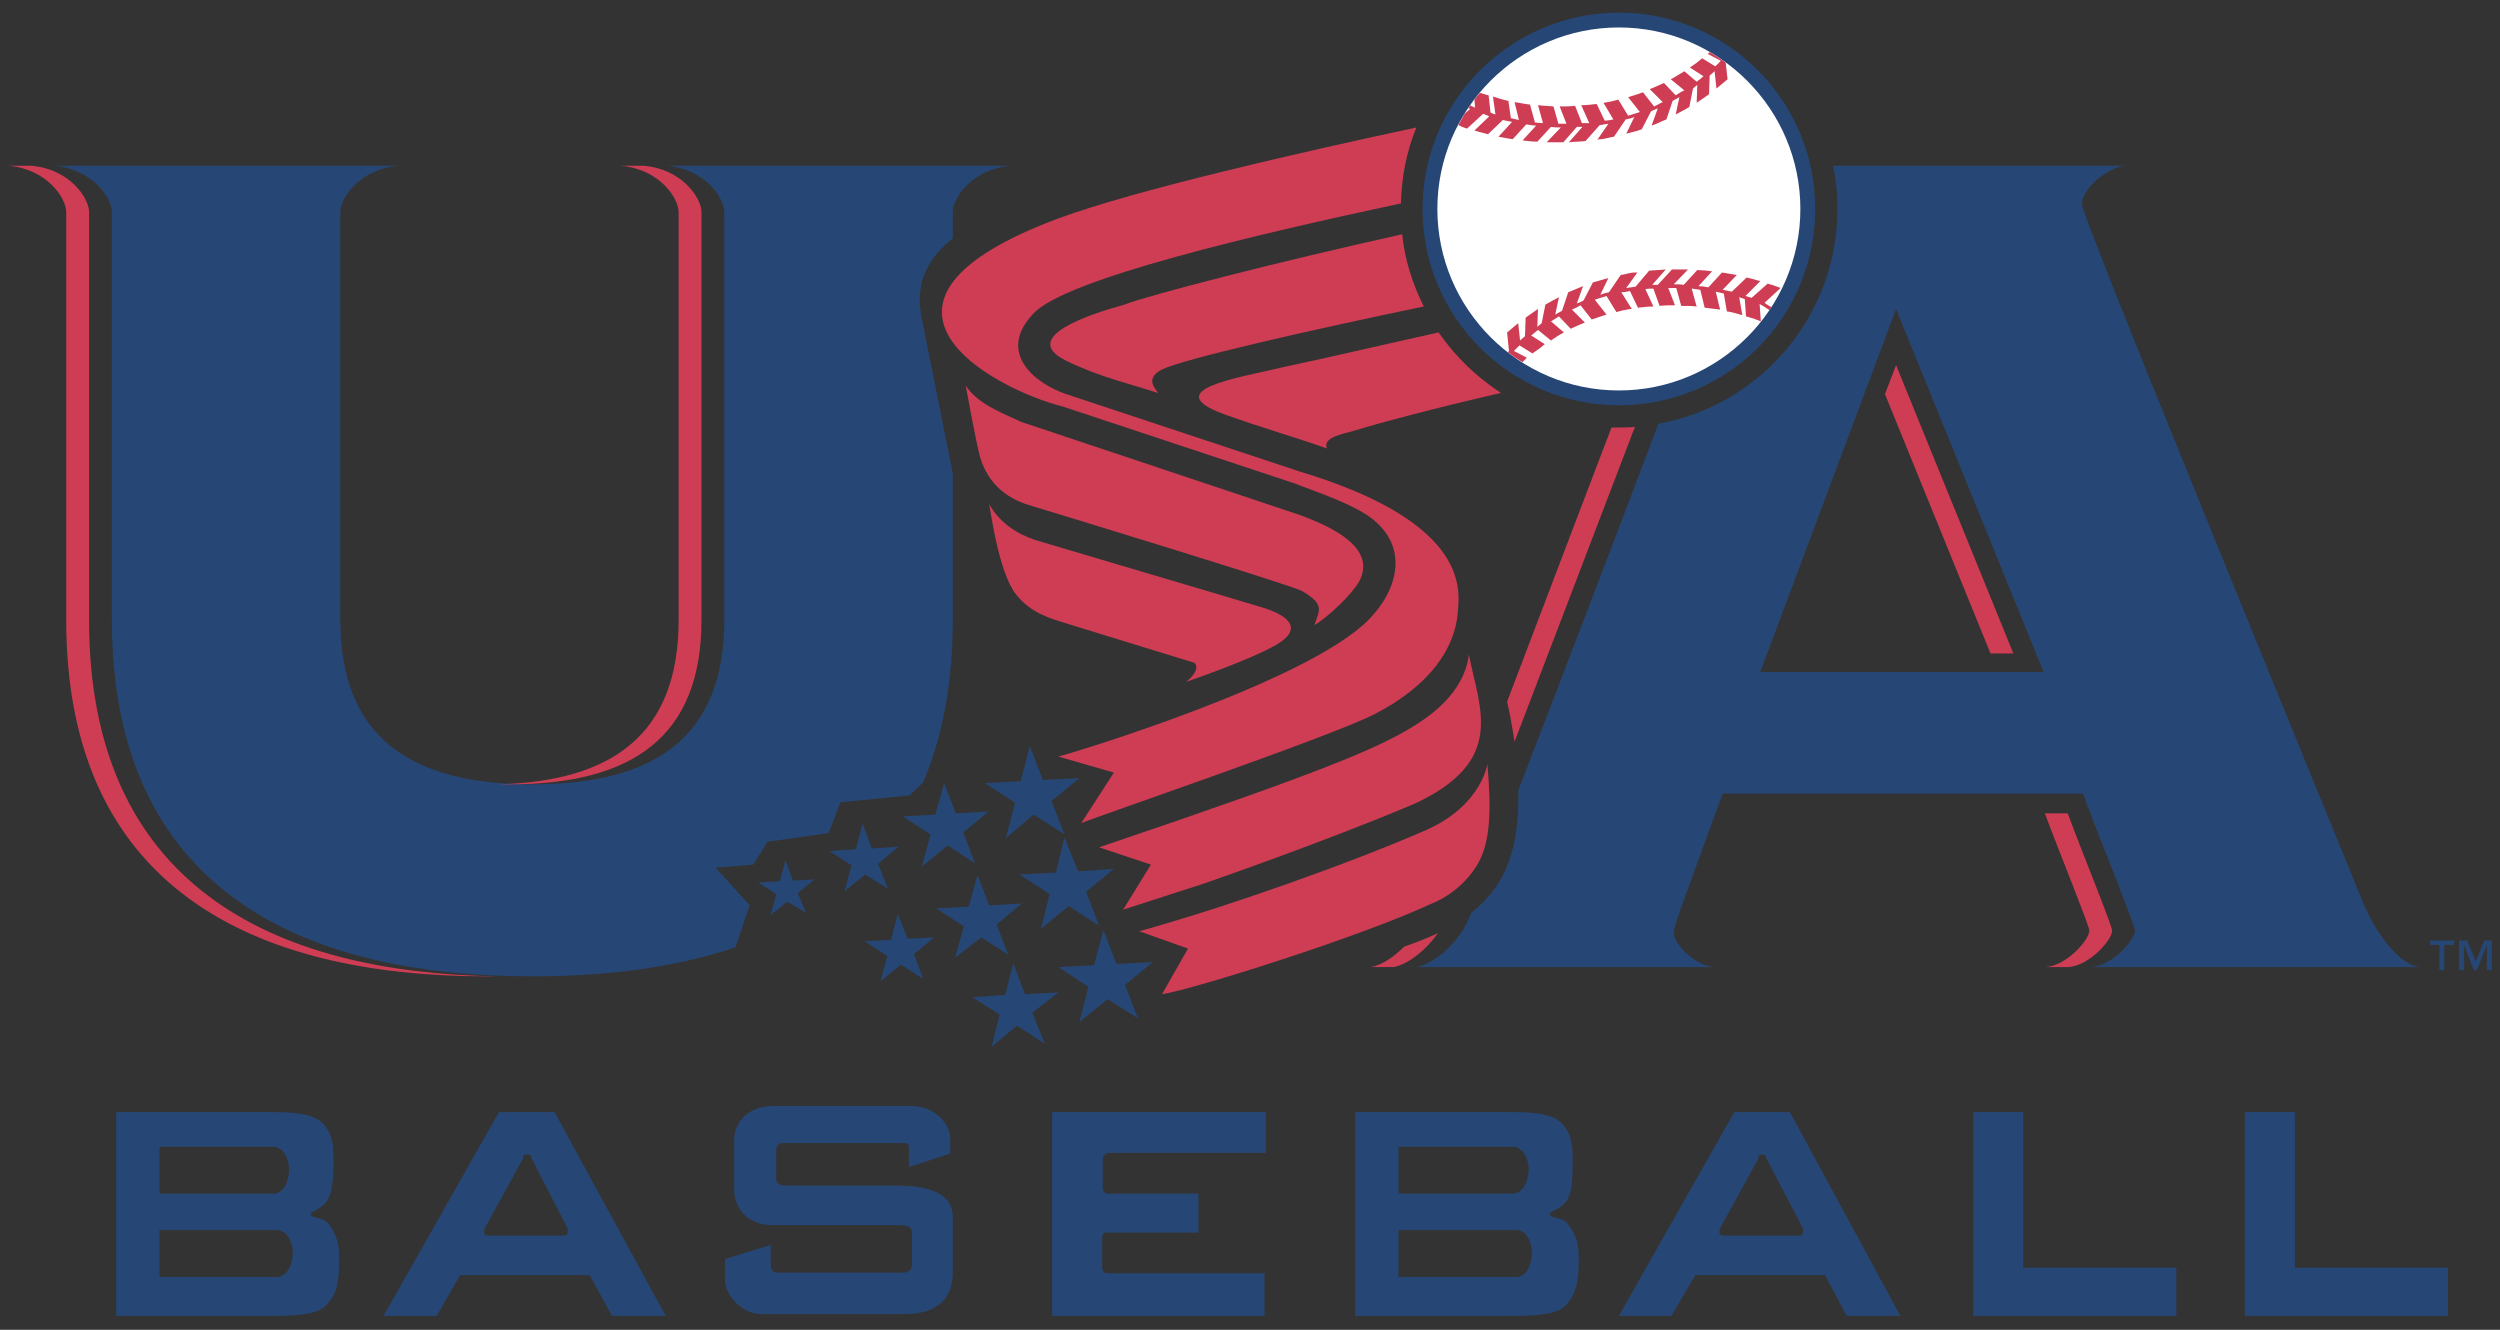
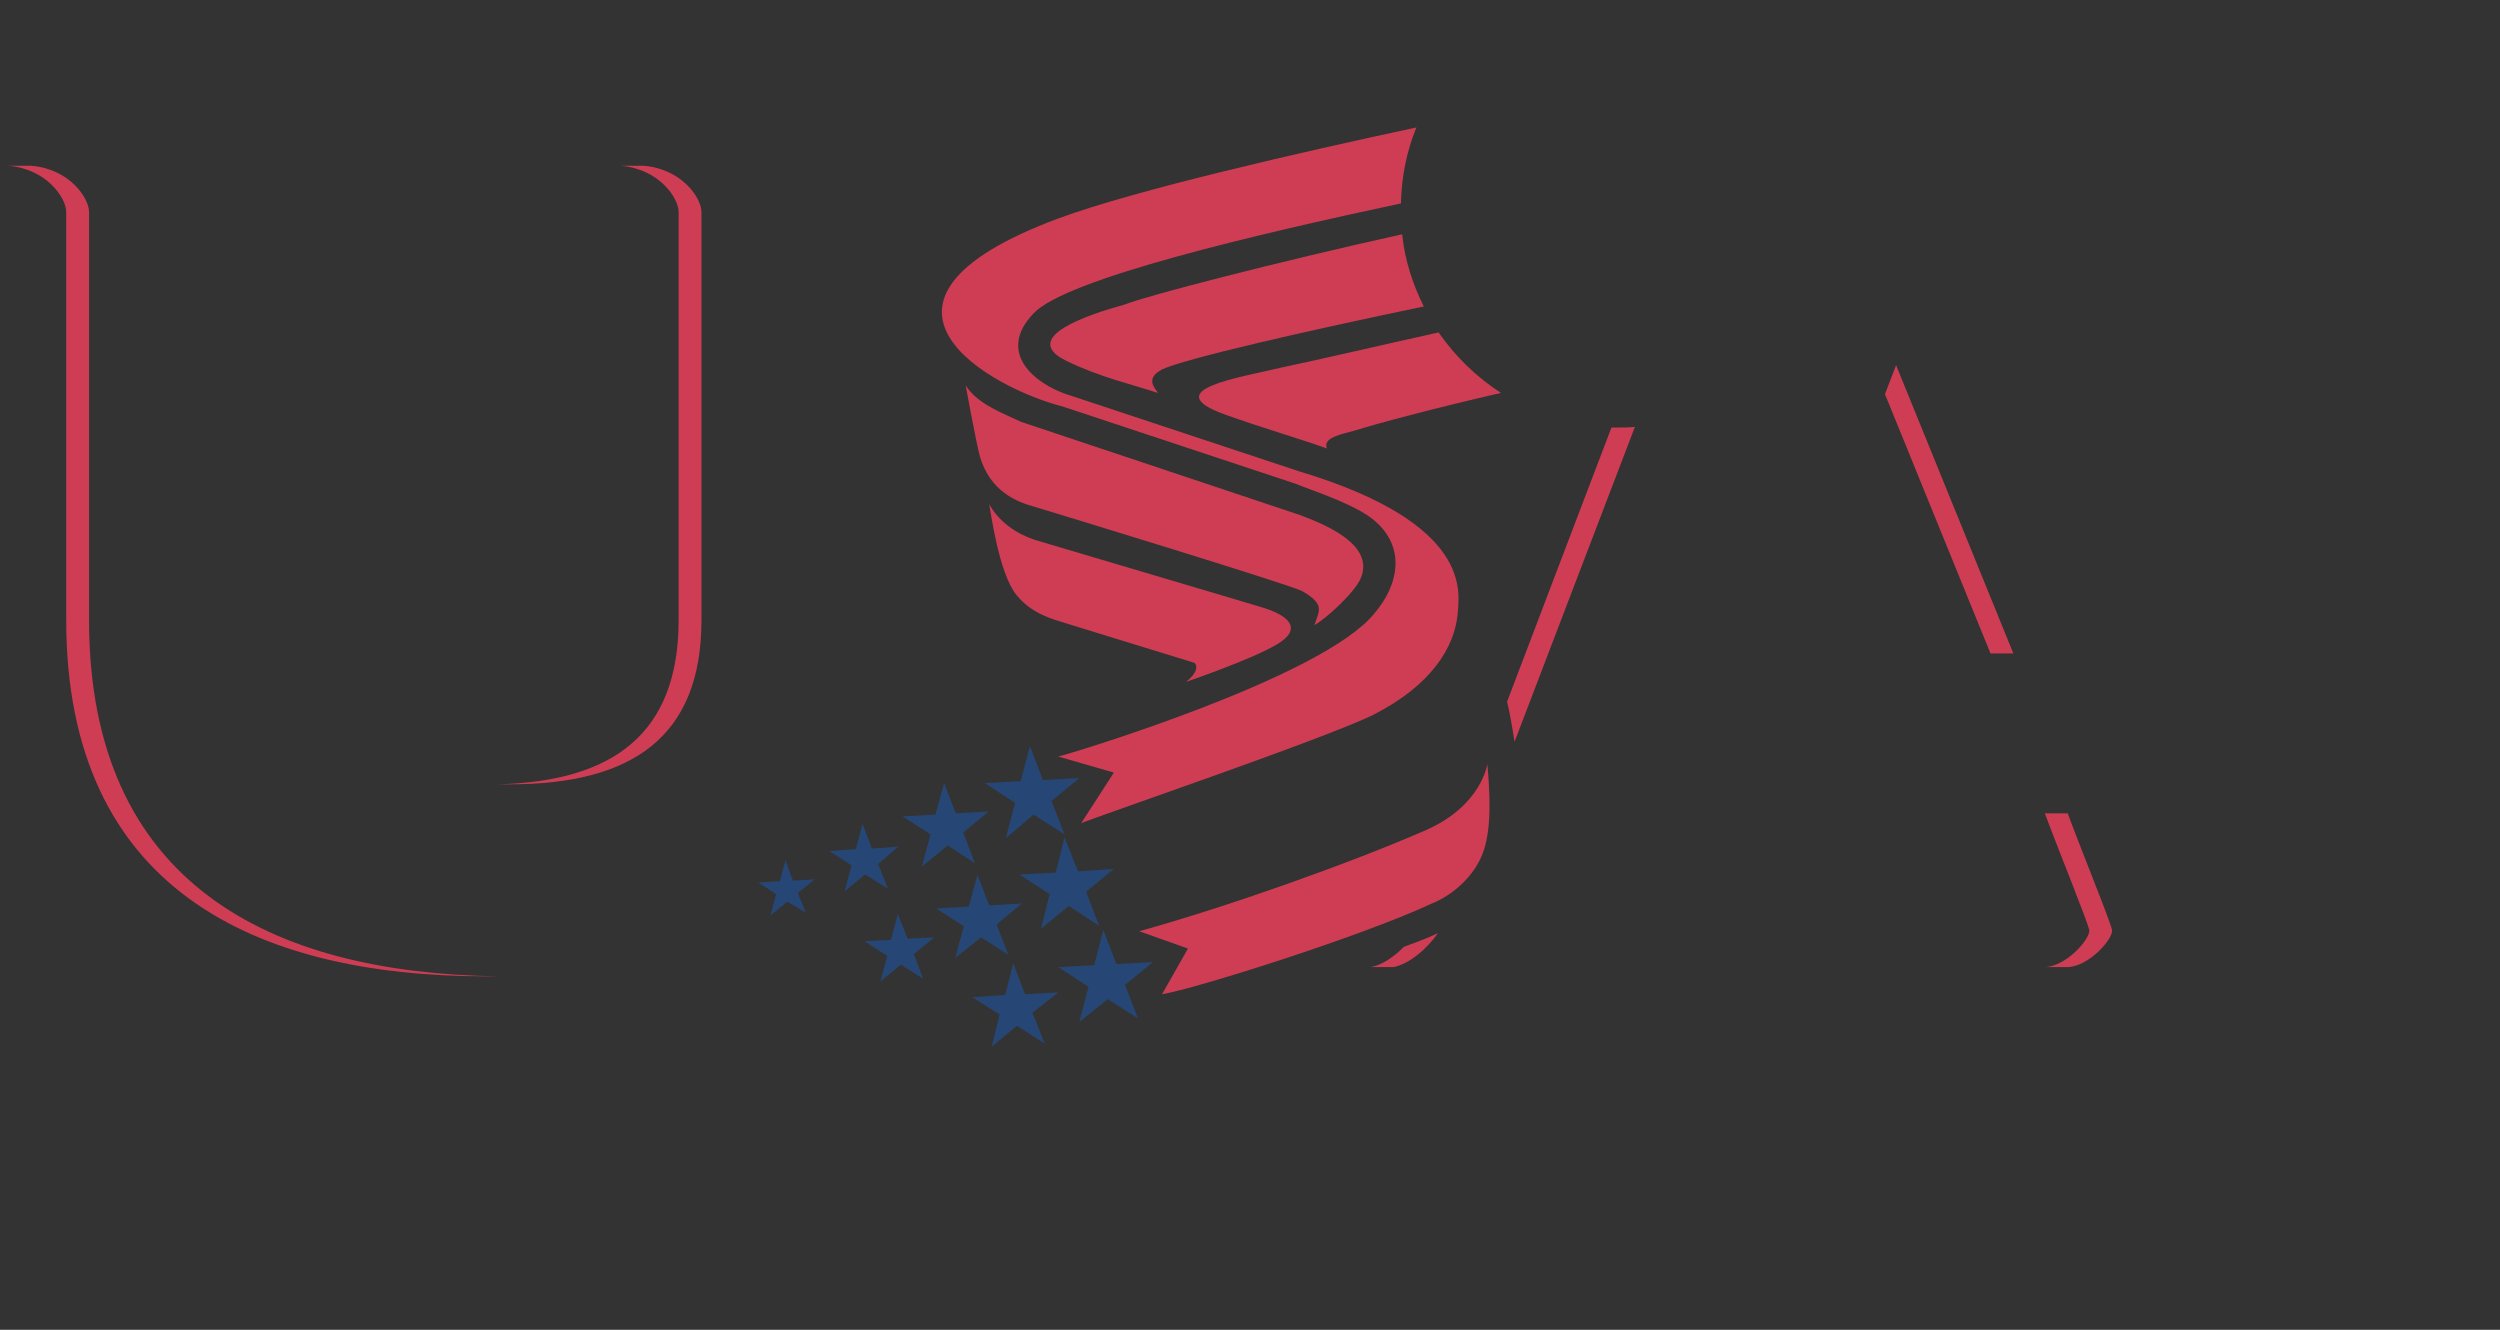
<svg xmlns="http://www.w3.org/2000/svg" width="141" height="75" viewBox="0 0 141 75" fill="none">
  <rect x="0" y="0" width="141" height="75" fill="#333333" stroke="none" />
  <path fill-rule="evenodd" clip-rule="evenodd" d="M54.64 51.13L52.795 51.235L54.361 52.244L53.874 54.02L55.336 52.871L56.868 53.846L56.207 52.14L57.634 50.957L55.789 51.061L55.128 49.355L54.64 51.13ZM56.695 56.109L54.849 56.249L56.381 57.224L55.928 59.034L57.356 57.851L58.923 58.86L58.227 57.119L59.689 55.971L57.809 56.075L57.147 54.333L56.695 56.109ZM52.76 45.943L50.914 46.046L52.481 47.057L51.994 48.868L53.456 47.683L54.988 48.693L54.327 46.953L55.754 45.768L53.909 45.873L53.247 44.166L52.76 45.943ZM48.268 47.893L46.771 47.997L48.024 48.798L47.641 50.261L48.79 49.321L50.078 50.121L49.521 48.727L50.671 47.753L49.174 47.857L48.651 46.464L48.268 47.893ZM43.985 49.703L42.766 49.772L43.776 50.433L43.463 51.618L44.403 50.852L45.448 51.478L44.995 50.365L45.935 49.599L44.717 49.667L44.298 48.519L43.985 49.703ZM50.253 53.011L48.755 53.08L50.043 53.916L49.661 55.344L50.81 54.403L52.064 55.205L51.541 53.812L52.69 52.871L51.193 52.941L50.636 51.548L50.253 53.011ZM57.565 44.062L55.545 44.166L57.251 45.281L56.729 47.266L58.296 45.943L60.036 47.057L59.306 45.177L60.873 43.888L58.818 43.992L58.087 42.077L57.565 44.062ZM59.55 49.215L57.495 49.321L59.201 50.433L58.713 52.384L60.28 51.095L61.987 52.21L61.256 50.295L62.823 49.006L60.803 49.146L60.036 47.231L59.55 49.215ZM61.708 54.439L59.689 54.543L61.395 55.656L60.873 57.641L62.475 56.353L64.18 57.433L63.449 55.552L65.016 54.264L62.962 54.369L62.23 52.454L61.708 54.439Z" fill="#264776" />
-   <path fill-rule="evenodd" clip-rule="evenodd" d="M51.959 17.808C51.576 15.754 52.516 14.396 53.734 13.456V11.96C53.734 11.159 54.849 9.522 57.007 9.349H37.614C39.738 9.522 40.851 11.159 40.851 11.96V34.975C40.851 41.59 36.917 44.237 30.023 44.237C23.163 44.237 19.194 41.591 19.194 34.975V11.959C19.194 11.158 20.308 9.521 22.468 9.348H3.038C5.197 9.521 6.311 11.158 6.311 11.959V34.974C6.311 50.086 16.895 55.065 30.023 55.065C34.201 55.065 38.066 54.578 41.478 53.428L42.279 51.06L40.364 48.937L42.488 48.763L43.289 47.474L46.736 46.987L47.398 45.246L51.298 44.864L52.064 44.132C53.143 41.59 53.735 38.561 53.735 34.974V26.687L51.959 17.808ZM15.399 67.321H8.992V64.676H15.399C15.991 64.676 16.304 65.372 16.304 65.963C16.304 66.52 16.06 67.321 15.399 67.321ZM15.607 72.022H8.992V69.376H15.607C16.2 69.376 16.513 70.071 16.513 70.664C16.513 71.222 16.235 72.022 15.607 72.022ZM15.085 62.725H6.555V74.215H15.225C16.373 74.215 17.767 74.215 18.359 73.658C19.09 72.928 19.125 72.092 19.125 71.012C19.125 70.177 19.02 69.689 18.533 69.027C18.184 68.61 17.523 68.714 17.523 68.506C17.523 68.261 18.149 68.261 18.497 67.636C18.741 67.217 18.811 66.381 18.811 65.547C18.811 64.71 18.811 64.119 18.323 63.492C17.732 62.725 16.373 62.725 15.085 62.725ZM85.316 67.321H78.874V64.676H85.316C85.907 64.676 86.221 65.372 86.221 65.963C86.221 66.52 85.942 67.321 85.316 67.321ZM85.525 72.022H78.874V69.376H85.525C86.116 69.376 86.395 70.071 86.395 70.664C86.394 71.222 86.152 72.022 85.525 72.022ZM85.001 62.725H76.436V74.215H85.141C86.256 74.215 87.683 74.215 88.275 73.658C88.971 72.928 89.041 72.092 89.041 71.012C89.041 70.177 88.937 69.689 88.416 69.027C88.101 68.61 87.405 68.714 87.405 68.506C87.405 68.261 88.031 68.261 88.416 67.636C88.659 67.217 88.693 66.381 88.693 65.547C88.693 64.71 88.693 64.119 88.206 63.492C87.648 62.725 86.256 62.725 85.001 62.725ZM27.377 69.201L29.501 65.337C29.501 65.267 29.501 65.197 29.536 65.162C29.57 65.126 29.605 65.126 29.64 65.126H29.814C29.848 65.126 29.883 65.126 29.918 65.162C29.953 65.197 29.953 65.267 29.988 65.337L32.007 69.271C32.027 69.328 32.034 69.389 32.028 69.45C32.022 69.51 32.003 69.568 31.972 69.62C31.938 69.689 31.833 69.689 31.763 69.689H27.55C27.446 69.689 27.341 69.654 27.306 69.55C27.272 69.446 27.341 69.341 27.377 69.201ZM24.626 74.215L25.949 71.917H33.261L34.515 74.215H37.544L31.277 62.725H28.143L21.632 74.215H24.626ZM97.05 69.201L99.173 65.337C99.173 65.267 99.173 65.197 99.207 65.162C99.243 65.126 99.278 65.126 99.312 65.126H99.487C99.522 65.126 99.557 65.126 99.557 65.162C99.6 65.21 99.625 65.272 99.627 65.337L101.68 69.271C101.701 69.328 101.708 69.389 101.702 69.45C101.696 69.51 101.677 69.568 101.646 69.62C101.576 69.689 101.505 69.689 101.437 69.689H97.223C97.084 69.689 97.014 69.654 96.98 69.55C96.945 69.446 97.015 69.341 97.05 69.201ZM94.263 74.215L95.621 71.917H102.934L104.152 74.215H107.181L100.95 62.725H97.816L91.304 74.215H94.263ZM59.341 74.215V62.725H71.388V65.023H62.544C62.498 65.022 62.453 65.031 62.411 65.049C62.369 65.067 62.331 65.094 62.3 65.127C62.23 65.203 62.193 65.303 62.196 65.406V67.008C62.196 67.113 62.23 67.183 62.3 67.253C62.369 67.322 62.404 67.322 62.509 67.322H67.592V69.517H62.474C62.369 69.517 62.299 69.517 62.23 69.585C62.196 69.655 62.161 69.725 62.161 69.83V71.466C62.161 71.57 62.195 71.711 62.265 71.745C62.299 71.815 62.404 71.815 62.474 71.815H71.318V74.218H59.341V74.215ZM122.747 71.499V74.215H111.291V62.725H114.11V71.499H122.747ZM138.066 71.499V74.215H126.61V62.725H129.431V71.499H138.066ZM51.263 65.825V64.676C51.263 64.466 51.054 64.466 50.914 64.466H44.195C43.916 64.466 43.777 64.57 43.777 64.954V66.486C43.777 66.659 43.846 66.869 44.369 66.869H50.532C52.308 66.869 53.735 67.251 53.735 68.644V71.778C53.735 72.65 53.422 74.112 51.02 74.112H42.872C41.966 74.112 40.887 73.137 40.887 72.161V71.013L43.464 70.212V71.257C43.464 71.57 43.533 71.779 43.951 71.779H50.95C51.264 71.779 51.437 71.57 51.437 71.328V69.655C51.437 69.376 51.472 69.098 50.706 69.098H43.567C41.966 69.098 41.409 67.915 41.409 67.149V64.259C41.409 63.354 42.14 62.378 43.638 62.378H51.332C52.795 62.378 53.596 63.423 53.596 64.259V65.06L51.263 65.825ZM140.539 54.716H140.26V53.29L139.702 54.716H139.528L138.972 53.29V54.716H138.693V53.045H139.145L139.633 54.228L140.12 53.045H140.537V54.716H140.539ZM138.415 53.29H137.858V54.716H137.579V53.29H137.056V53.045H138.415V53.29ZM102.377 11.785C102.38 13.24 102.095 14.681 101.539 16.025C100.983 17.37 100.168 18.591 99.139 19.62C98.111 20.648 96.889 21.464 95.544 22.02C94.2 22.575 92.759 22.86 91.304 22.857C85.211 22.857 80.231 17.913 80.231 11.785C80.231 5.692 85.211 0.713 91.304 0.713C97.433 0.713 102.377 5.692 102.377 11.785Z" fill="#264776" />
  <path fill-rule="evenodd" clip-rule="evenodd" d="M36.291 9.348H35.002C37.16 9.521 38.274 11.158 38.274 11.959V34.974C38.274 41.381 34.584 44.062 28.107 44.236H28.735C35.628 44.236 39.563 41.59 39.563 34.974V11.959C39.563 11.159 38.449 9.521 36.291 9.348ZM77.307 54.544H78.596C79.466 54.369 80.44 53.567 81.102 52.629C80.441 52.942 79.779 53.184 79.188 53.395C78.596 53.986 77.934 54.439 77.307 54.544ZM5.023 34.974V11.959C5.023 11.158 3.909 9.521 1.75 9.348H0.461C2.62 9.521 3.735 11.158 3.735 11.959V34.974C3.735 50.086 14.319 55.065 27.447 55.065H28.108C15.259 54.89 5.023 49.842 5.023 34.974ZM106.312 22.231L112.265 36.855H113.554L106.939 20.594L106.312 22.231ZM91.304 24.111H90.887C89.007 29.056 86.848 34.697 85.001 39.571C85.141 40.163 85.28 40.928 85.42 41.835C87.474 36.472 90.015 29.822 92.209 24.076C91.896 24.111 91.617 24.111 91.304 24.111ZM116.618 45.873H115.329C116.131 48.032 117.837 52.21 117.837 52.489C117.837 53.012 116.548 54.473 115.364 54.544H116.651C117.836 54.473 119.124 53.012 119.124 52.489C119.125 52.21 117.418 48.032 116.618 45.873Z" fill="#CE3D53" />
-   <path fill-rule="evenodd" clip-rule="evenodd" d="M117.941 54.544H136.568C135.559 54.544 134.166 53.012 133.297 50.957C127.969 37.899 117.418 12.203 117.418 11.506C117.418 10.636 118.882 9.452 119.822 9.348H103.386C103.561 10.149 103.631 10.949 103.631 11.785C103.631 17.844 99.278 22.857 93.533 23.902C90.923 30.806 88.288 37.7 85.629 44.585C85.665 45.838 85.559 47.127 85.212 48.24C84.794 49.668 83.958 50.713 82.983 51.478C82.983 51.514 82.983 51.548 82.949 51.548C82.462 52.941 81.069 54.299 79.885 54.544H96.806C95.587 54.544 94.404 53.184 94.404 52.663C94.404 52.14 94.891 51.027 97.154 44.76H117.488C117.837 45.873 120.413 52.14 120.413 52.489C120.413 53.012 119.125 54.473 117.941 54.544ZM99.278 37.899L106.938 17.426L115.258 37.899H99.278Z" fill="#264776" />
  <path fill-rule="evenodd" clip-rule="evenodd" d="M65.538 20.838C66.757 20.246 73.756 18.644 80.302 17.286C79.675 16.033 79.223 14.64 79.083 13.213C72.155 14.744 64.599 16.695 63.414 17.182C61.5 17.704 57.425 19.027 60.142 20.351C62.057 21.291 63.972 21.709 65.295 22.161C65.294 22.021 64.459 21.395 65.538 20.838ZM67.349 37.378C67.557 37.517 67.557 37.935 66.896 38.457C66.896 38.457 70.482 37.238 71.979 36.368C73.477 35.498 72.781 34.732 71.143 34.244C69.194 33.653 60.559 31.11 58.365 30.449C57.321 30.101 56.345 29.439 55.789 28.43C55.858 28.709 56.311 32.294 57.321 33.548C58.191 34.627 59.341 34.906 60.107 35.15C60.107 35.148 66.757 37.203 67.349 37.378ZM76.402 24.285C77.621 23.902 80.998 22.997 84.654 22.161C83.271 21.264 82.076 20.105 81.138 18.749C77.83 19.48 74.731 20.211 72.258 20.733C69.96 21.291 65.225 21.986 69.09 23.38C71.11 24.11 73.511 24.807 74.835 25.294C74.592 24.668 75.67 24.494 76.402 24.285ZM58.296 28.567C58.888 28.742 72.815 32.989 73.443 33.338C74.766 34.104 74.383 34.451 74.138 35.252C74.73 34.939 76.402 33.442 76.749 32.606C77.585 30.621 74.417 29.472 73.337 29.054L57.599 23.796C56.589 23.309 55.162 22.822 54.465 21.742C54.465 21.742 55.057 24.98 55.266 25.746C55.858 27.766 57.425 28.324 58.296 28.567Z" fill="#CE3D53" />
  <path fill-rule="evenodd" clip-rule="evenodd" d="M77.481 40.301C80.685 38.665 82.043 36.542 82.216 34.591C82.287 33.443 83.123 29.543 73.268 26.583L60.141 22.231C58.47 21.674 56.137 19.933 58.296 17.67C60.141 15.72 70.866 13.213 79.013 11.472C79.049 9.975 79.328 8.548 79.885 7.189C73.373 8.582 64.077 10.706 59.724 12.307C46.876 17.077 56.068 21.952 59.933 22.927L73.06 27.279C73.79 27.593 76.124 28.324 77.307 29.194C79.396 30.761 78.874 33.025 77.517 34.591C74.626 38.211 60.42 42.495 59.689 42.669L62.823 43.574L60.978 46.429C61.465 46.187 74.834 41.626 77.481 40.301ZM80.441 46.812C76.124 48.693 69.265 51.131 64.25 52.522L67.001 53.499L65.538 56.075C67.314 55.796 76.715 52.837 80.684 50.99C81.589 50.643 82.739 49.842 83.401 48.622C84.026 47.474 84.131 45.803 83.888 43.087C83.889 43.088 83.574 45.421 80.441 46.812Z" fill="#CE3D53" />
-   <path fill-rule="evenodd" clip-rule="evenodd" d="M67.871 49.842C67.871 49.842 74.731 47.474 79.815 45.315C84.933 42.912 83.47 40.057 82.844 36.923C82.774 37.481 82.495 39.221 79.885 40.858C77.796 42.181 74.766 43.469 61.987 47.788L64.912 48.763L63.345 51.304L67.871 49.842Z" fill="#CE3D53" />
-   <path fill-rule="evenodd" clip-rule="evenodd" d="M101.541 11.785C101.541 17.426 96.944 22.022 91.304 22.022C85.664 22.022 81.067 17.426 81.067 11.785C81.067 6.145 85.664 1.549 91.304 1.549C96.944 1.549 101.541 6.145 101.541 11.785Z" fill="white" />
-   <path fill-rule="evenodd" clip-rule="evenodd" d="M99.905 17.321C99.77 17.253 99.642 17.171 99.522 17.077L100.427 16.241C100.323 16.207 100.079 16.102 99.695 15.997L98.791 16.798C98.676 16.759 98.559 16.724 98.442 16.694L99.278 15.859C99.025 15.78 98.769 15.71 98.512 15.65L97.676 16.45C97.502 16.416 97.328 16.381 97.154 16.346L97.955 15.51C97.676 15.475 97.397 15.405 97.118 15.371L96.353 16.206C96.169 16.166 95.983 16.143 95.795 16.137L96.561 15.302C96.285 15.258 96.005 15.235 95.725 15.232L94.959 16.067C94.786 16.033 94.612 16.033 94.404 16.033L95.204 15.197H94.299L93.498 16.067H93.184L93.95 15.197C93.637 15.232 93.323 15.232 93.01 15.267L92.244 16.172C92.139 16.172 92.069 16.207 91.999 16.207C91.895 16.207 91.825 16.241 91.72 16.241L92.347 15.371H92.103C91.86 15.405 91.652 15.475 91.407 15.51L90.745 16.484C90.579 16.515 90.416 16.561 90.258 16.624L90.711 15.684C90.432 15.754 90.118 15.858 89.839 15.928L89.318 16.938C89.201 17.016 89.072 17.075 88.935 17.112L89.284 16.137C89.005 16.241 88.727 16.381 88.448 16.485L88.099 17.53C87.961 17.599 87.856 17.669 87.717 17.739L87.925 16.763C87.647 16.903 87.404 17.042 87.16 17.181L86.951 18.226C86.881 18.295 86.776 18.365 86.706 18.435L86.742 17.425C86.497 17.599 86.255 17.773 86.046 17.913L86.01 18.958C85.906 19.062 85.801 19.131 85.731 19.201L85.627 18.227C85.384 18.436 85.174 18.609 85 18.749L85.106 19.794C85.07 19.829 85.07 19.863 85.035 19.863C85.314 20.072 85.557 20.246 85.872 20.42L86.115 20.176L85.385 19.794L85.698 19.48L86.43 19.933C86.638 19.794 86.881 19.62 87.125 19.411L86.359 18.923C86.498 18.819 86.602 18.715 86.742 18.61L87.474 19.202C87.682 19.064 87.925 18.889 88.204 18.75L87.474 18.123C87.612 18.054 87.751 17.948 87.925 17.844L88.586 18.541C88.831 18.436 89.109 18.297 89.388 18.192L88.656 17.462C88.831 17.391 88.97 17.322 89.143 17.218L89.771 18.019C90.05 17.914 90.328 17.844 90.607 17.74L89.945 16.904C90.154 16.834 90.362 16.764 90.607 16.695L91.164 17.6C91.426 17.522 91.693 17.464 91.964 17.426H92.034L91.441 16.485C91.616 16.485 91.756 16.451 91.93 16.416L92.381 17.355C92.696 17.321 92.974 17.286 93.251 17.286L92.8 16.311C92.939 16.277 93.079 16.277 93.251 16.277L93.6 17.252C93.879 17.218 94.192 17.218 94.471 17.218L94.088 16.242H94.541L94.82 17.252C95.133 17.252 95.411 17.252 95.69 17.286L95.411 16.276C95.586 16.311 95.725 16.311 95.898 16.346L96.143 17.355C96.456 17.39 96.734 17.425 97.013 17.46L96.77 16.45C96.909 16.484 97.083 16.519 97.221 16.555L97.396 17.564C97.709 17.599 97.987 17.704 98.266 17.773L98.092 16.763L98.406 16.868L98.475 17.843C98.859 17.947 99.138 18.051 99.311 18.122L99.243 17.147C99.381 17.216 99.659 17.39 99.8 17.495C99.836 17.426 99.87 17.391 99.905 17.321ZM85.316 7.85L86.082 7.015C86.291 7.049 86.465 7.084 86.673 7.084H86.639L85.873 7.92C86.152 7.955 86.43 7.99 86.708 7.99L87.475 7.154C87.648 7.189 87.858 7.189 88.031 7.189L87.231 8.025H88.171L88.937 7.154H89.25L88.484 8.025C88.799 7.99 89.112 7.99 89.425 7.955L90.227 7.05C90.295 7.05 90.365 7.05 90.435 7.016C90.54 7.016 90.61 6.981 90.714 6.981L90.087 7.886C90.157 7.851 90.262 7.851 90.332 7.851C90.575 7.817 90.783 7.746 91.028 7.711L91.689 6.737C91.864 6.702 92.038 6.667 92.176 6.597L91.723 7.537C92.002 7.468 92.316 7.398 92.594 7.293L93.117 6.283C93.221 6.214 93.361 6.179 93.499 6.109L93.15 7.084C93.465 6.98 93.707 6.84 93.986 6.736L94.335 5.691C94.474 5.622 94.578 5.552 94.718 5.482L94.509 6.457C94.788 6.317 95.03 6.178 95.275 6.039L95.484 4.994C95.554 4.925 95.658 4.855 95.727 4.785L95.693 5.795C95.937 5.621 96.18 5.482 96.39 5.308L96.424 4.263C96.529 4.158 96.633 4.089 96.703 4.02L96.808 4.994C97.052 4.785 97.26 4.612 97.435 4.472L97.329 3.532C97.041 3.314 96.739 3.117 96.424 2.94L96.32 3.044L97.052 3.427C96.981 3.496 96.877 3.635 96.737 3.74L96.005 3.287C95.786 3.478 95.554 3.652 95.309 3.809L96.075 4.297C95.955 4.41 95.827 4.514 95.693 4.61L94.997 4.018C94.752 4.157 94.51 4.331 94.231 4.471L94.997 5.097C94.822 5.167 94.684 5.272 94.51 5.376L93.848 4.679C93.604 4.784 93.325 4.923 93.046 5.028L93.778 5.759C93.604 5.829 93.465 5.933 93.291 6.003L92.664 5.202C92.421 5.307 92.143 5.376 91.828 5.481L92.489 6.317C92.281 6.386 92.073 6.456 91.828 6.525L91.272 5.62C91.01 5.698 90.742 5.756 90.47 5.795H90.436L90.993 6.735C90.819 6.769 90.678 6.804 90.505 6.804L90.054 5.865C89.739 5.899 89.461 5.934 89.183 5.934L89.634 6.944H89.218L88.835 5.969C88.556 6.003 88.243 6.003 87.965 6.003L88.347 6.979H87.894L87.615 6.003C87.302 5.969 87.024 5.969 86.745 5.934L87.024 6.944C86.85 6.944 86.709 6.909 86.571 6.909L86.292 5.899C85.979 5.865 85.701 5.795 85.422 5.759L85.667 6.769C85.526 6.735 85.388 6.7 85.214 6.665L85.074 5.69C84.726 5.621 84.448 5.516 84.203 5.446L84.342 6.456C84.238 6.421 84.133 6.387 84.065 6.352L83.959 5.377C83.786 5.342 83.611 5.272 83.472 5.237C83.367 5.342 83.263 5.481 83.159 5.62L83.193 6.073C83.054 6.003 82.95 5.968 82.915 5.933C82.915 5.968 82.879 6.003 82.845 6.038L82.809 6.107C82.809 6.107 82.845 6.107 82.915 6.141L82.6 6.42C82.496 6.629 82.357 6.838 82.251 7.047C82.357 7.117 82.53 7.186 82.74 7.256L83.645 6.421C83.749 6.456 83.853 6.49 83.994 6.561L83.158 7.362C83.402 7.431 83.645 7.501 83.924 7.57L84.76 6.77L85.281 6.875L84.515 7.71C84.759 7.746 85.037 7.816 85.316 7.85Z" fill="#CE3D53" />
</svg>